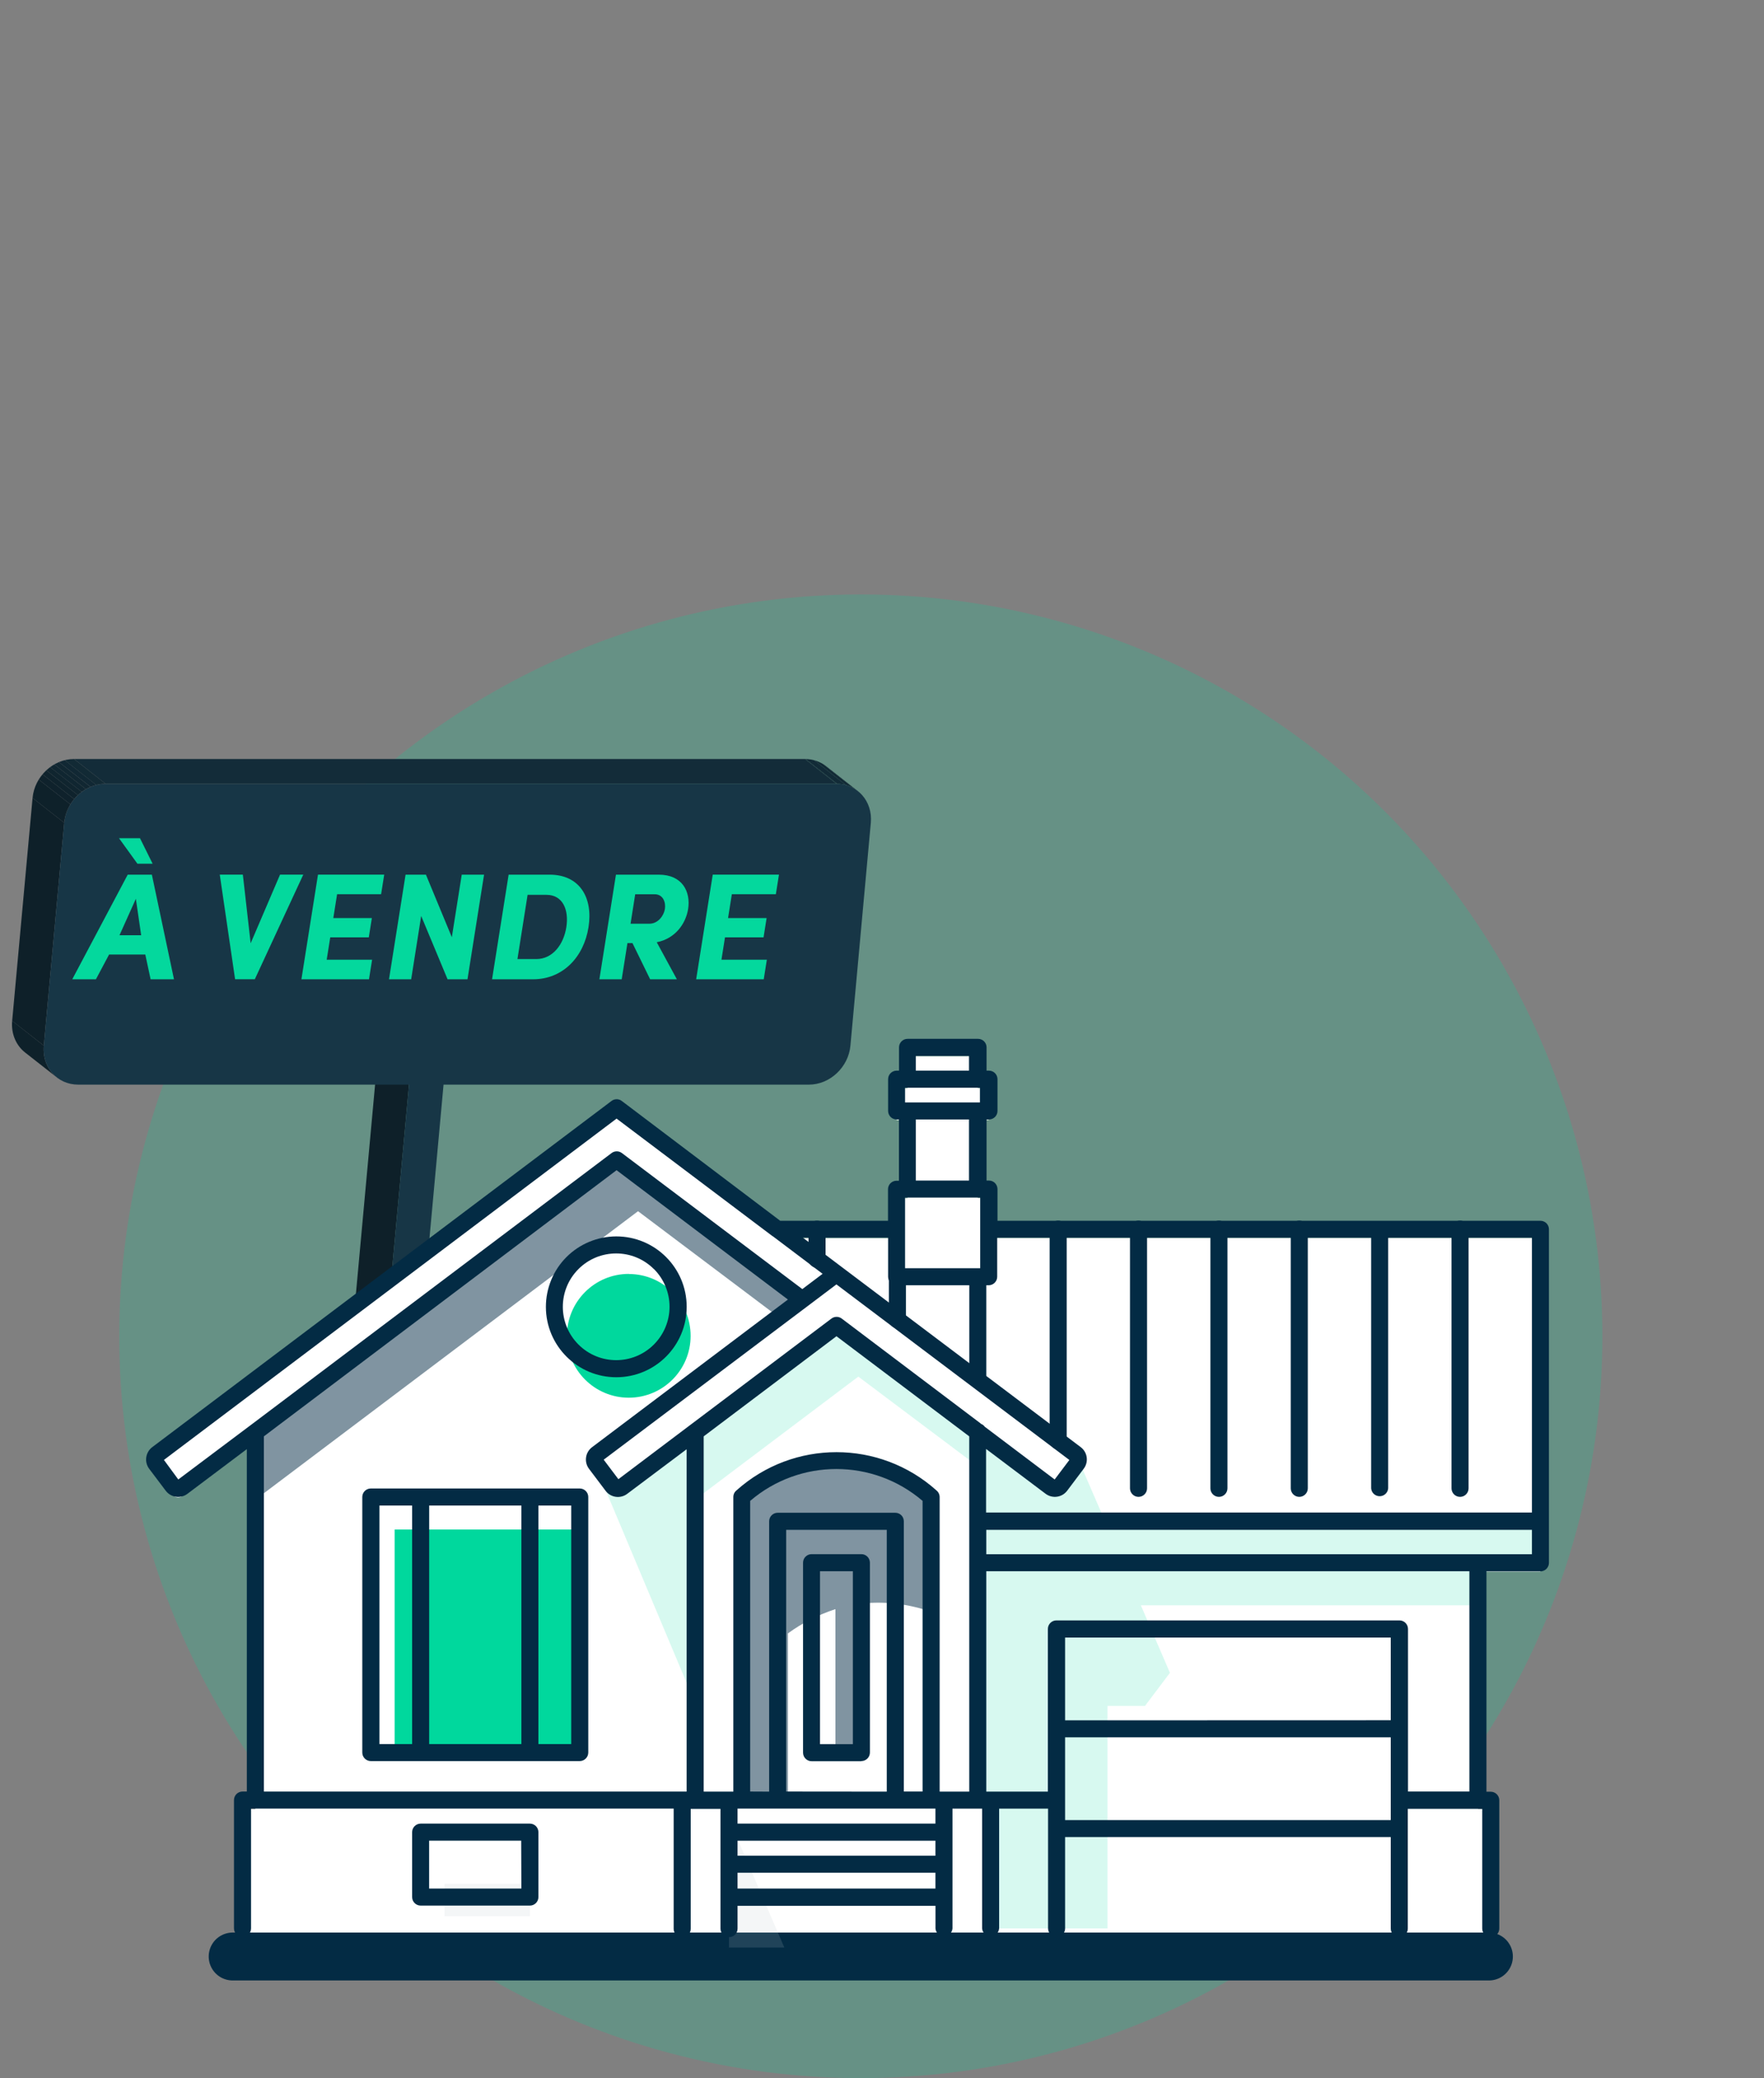
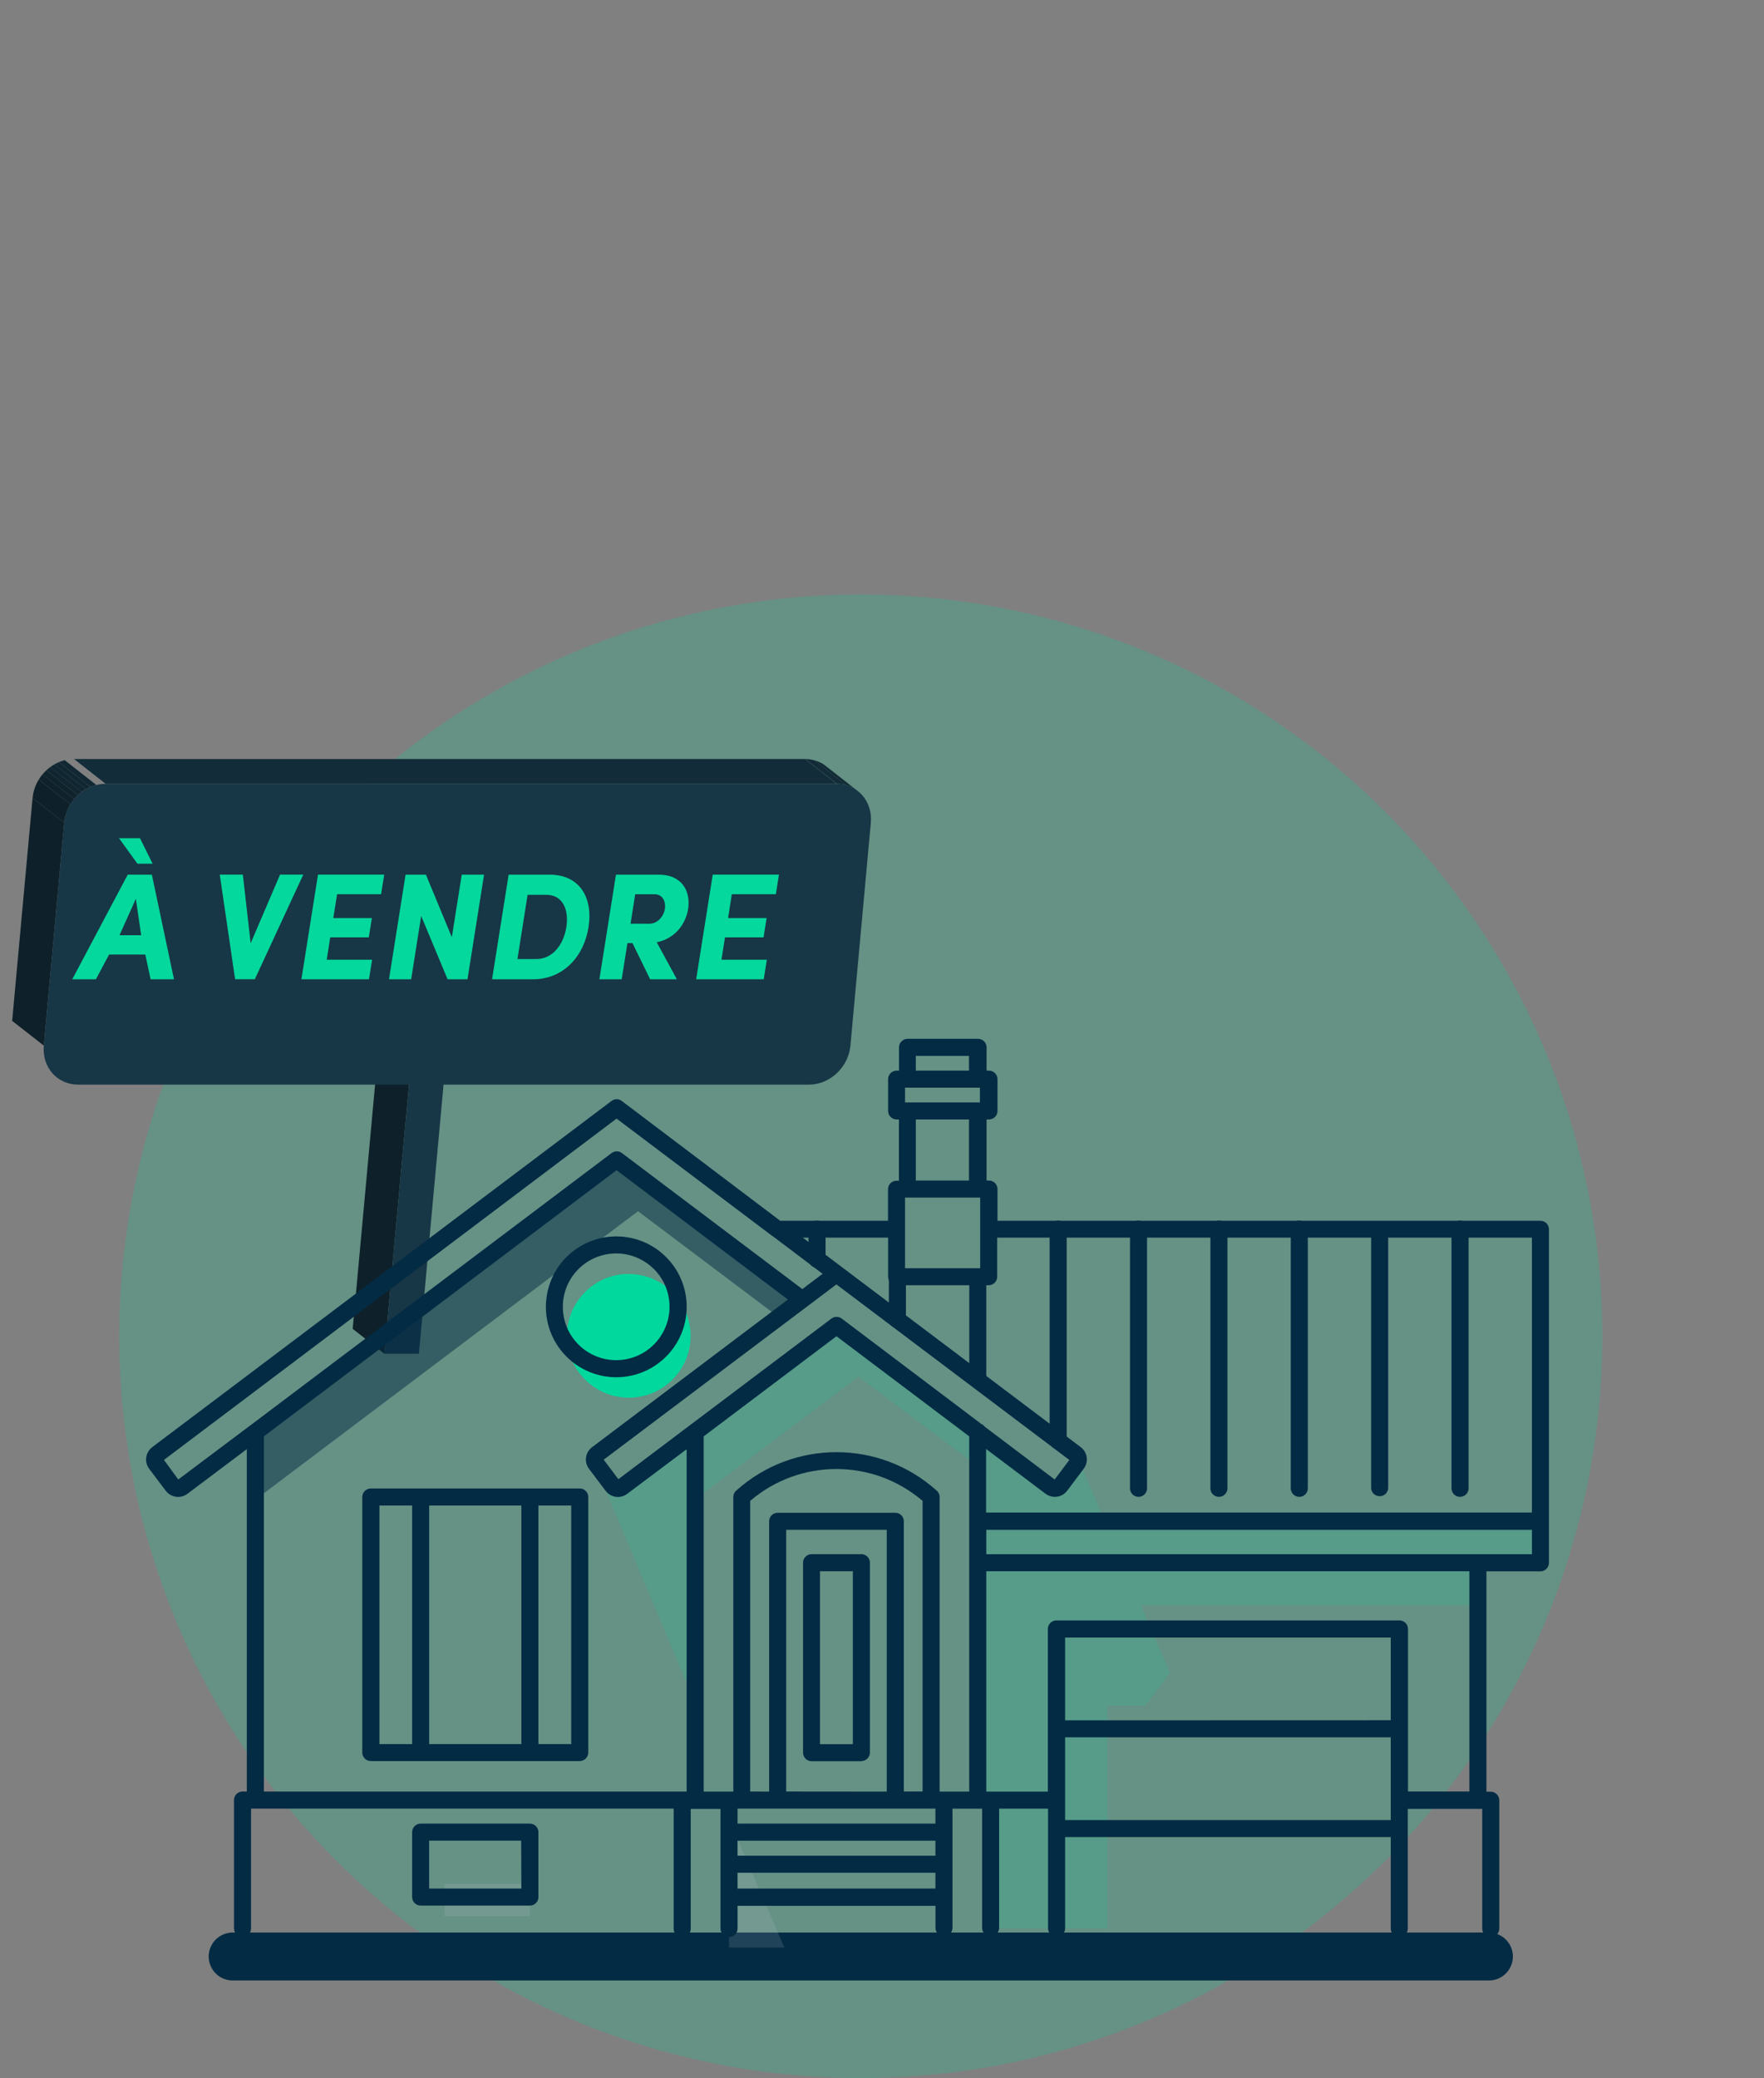
<svg xmlns="http://www.w3.org/2000/svg" viewBox="0 0 368.35 433.79">
  <rect x="0" y="0" width="368.35" height="433.79" fill="#808080" stroke="none" />
  <defs>
    <style>      .cls-1, .cls-2, .cls-3, .cls-4, .cls-5, .cls-6 {        fill: none;      }      .cls-7, .cls-8 {        opacity: .16;      }      .cls-7, .cls-8, .cls-4 {        isolation: isolate;      }      .cls-7, .cls-8, .cls-9, .cls-10, .cls-11 {        fill-rule: evenodd;      }      .cls-7, .cls-12, .cls-13 {        fill: #04d89d;      }      .cls-8 {        fill: #bac6cb;      }      .cls-2 {        clip-path: url(#clippath-2);      }      .cls-3 {        clip-path: url(#clippath-1);      }      .cls-14, .cls-9 {        fill: #032b44;      }      .cls-15 {        fill: #122b37;      }      .cls-16 {        fill: #122a35;      }      .cls-17 {        fill: #112732;      }      .cls-18 {        fill: #112834;      }      .cls-19 {        fill: #10252f;      }      .cls-20 {        fill: #102631;      }      .cls-21 {        fill: #173646;      }      .cls-22 {        fill: #132c39;      }      .cls-23 {        fill: #0e2029;      }      .cls-24 {        fill: #0f232d;      }      .cls-25 {        fill: #0f222c;      }      .cls-26 {        fill: #0e212a;      }      .cls-13 {        opacity: .2;      }      .cls-9 {        opacity: .5;      }      .cls-5 {        stroke: #032b44;        stroke-linecap: round;        stroke-miterlimit: 10;        stroke-width: 10px;      }      .cls-10 {        fill: #fff;      }      .cls-11 {        fill: #00d89d;      }      .cls-6 {        clip-path: url(#clippath);      }    </style>
    <clipPath id="clippath">
      <path class="cls-1" d="m172.52,159.94l6.61,5.18c-1.21-.94-2.74-1.5-4.44-1.5l-6.61-5.18c1.71,0,3.24.56,4.44,1.5Z" />
    </clipPath>
    <clipPath id="clippath-1">
-       <path class="cls-1" d="m11.87,224.9l-6.61-5.18c-1.88-1.47-2.97-3.89-2.72-6.63l6.61,5.18c-.25,2.74.84,5.16,2.72,6.63Z" />
-     </clipPath>
+       </clipPath>
    <clipPath id="clippath-2">
      <path class="cls-1" d="m13.41,171.75l-6.61-5.18c.41-4.49,4.29-8.13,8.65-8.13l6.61,5.18c-4.36,0-8.24,3.63-8.65,8.13Z" />
    </clipPath>
  </defs>
  <g id="Calque_12" data-name="Calque 12">
    <circle class="cls-13" cx="179.75" cy="278.94" r="154.85" />
  </g>
  <g id="Calque_13" data-name="Calque 13">
    <g class="cls-4">
      <g class="cls-4">
        <g class="cls-6">
          <g class="cls-4">
            <path class="cls-16" d="m174.68,163.62l-6.61-5.18c.05,0,.1,0,.15,0l6.61,5.18s-.1,0-.15,0" />
            <path class="cls-15" d="m174.83,163.62l-6.61-5.18c.63.01,1.23.1,1.81.26l6.61,5.18c-.57-.16-1.18-.24-1.81-.26" />
            <path class="cls-16" d="m176.64,163.88l-6.61-5.18c.65.18,1.27.44,1.83.79l6.61,5.18c-.56-.34-1.17-.61-1.83-.79" />
            <path class="cls-18" d="m178.46,164.66l-6.61-5.18c.23.14.45.29.66.46l6.61,5.18c-.21-.16-.43-.32-.66-.46" />
          </g>
        </g>
      </g>
      <polygon class="cls-23" points="80.26 282.57 73.65 277.39 78.8 221.23 85.41 226.4 80.26 282.57" />
      <g class="cls-4">
        <g class="cls-3">
          <g class="cls-4">
            <path class="cls-26" d="m11.87,224.9l-6.61-5.18c-1.88-1.47-2.97-3.89-2.72-6.63l6.61,5.18c-.25,2.74.84,5.16,2.72,6.63" />
          </g>
        </g>
      </g>
      <polygon class="cls-22" points="22.06 163.62 15.46 158.44 168.08 158.44 174.68 163.62 22.06 163.62" />
      <polygon class="cls-23" points="9.15 218.27 2.54 213.1 6.8 166.57 13.41 171.75 9.15 218.27" />
      <path class="cls-21" d="m174.68,163.62c4.36,0,7.57,3.63,7.16,8.13l-4.26,46.53c-.41,4.49-4.29,8.13-8.65,8.13h-76.31s-5.15,56.17-5.15,56.17h-7.21s5.15-56.17,5.15-56.17H16.31c-4.36,0-7.57-3.63-7.16-8.13l4.26-46.53c.41-4.49,4.29-8.13,8.65-8.13h152.62Z" />
      <g class="cls-4">
        <g class="cls-2">
          <g class="cls-4">
            <path class="cls-26" d="m13.41,171.75l-6.61-5.18c.13-1.39.58-2.69,1.29-3.84l6.61,5.18c-.7,1.14-1.16,2.45-1.29,3.84" />
            <path class="cls-25" d="m14.7,167.91l-6.61-5.18c.24-.39.5-.75.79-1.1l6.61,5.18c-.29.35-.55.71-.79,1.1" />
            <path class="cls-24" d="m15.49,166.81l-6.61-5.18c.24-.29.5-.57.78-.83l6.61,5.18c-.28.26-.54.53-.78.83" />
            <path class="cls-19" d="m16.27,165.98l-6.61-5.18c.26-.24.53-.46.81-.67l6.61,5.18c-.28.21-.55.43-.81.67" />
            <path class="cls-20" d="m17.07,165.31l-6.61-5.18c.28-.21.57-.4.87-.57l6.61,5.18c-.3.17-.59.36-.87.57" />
            <path class="cls-17" d="m17.94,164.74l-6.61-5.18c.31-.18.64-.34.97-.48l6.61,5.18c-.33.14-.66.3-.97.48" />
            <path class="cls-18" d="m18.92,164.26l-6.61-5.18c.39-.16.79-.3,1.2-.4l6.61,5.18c-.41.1-.81.24-1.2.4" />
-             <path class="cls-16" d="m20.11,163.86l-6.61-5.18c.63-.16,1.29-.24,1.95-.24l6.61,5.18c-.66,0-1.32.08-1.95.24" />
          </g>
        </g>
      </g>
    </g>
    <g>
      <path class="cls-12" d="m22.78,199.25l-2.75,5.17h-4.94l11.58-21.84h5.04l4.62,21.84h-4.88l-1.11-5.17h-7.55Zm6.45-24.28l2.64,5.33h-3.17l-3.85-5.33h4.38Zm.25,20.26l-1.11-7.61-3.42,7.61h4.53Z" />
      <path class="cls-12" d="m50.71,182.57l1.63,14.33,6.14-14.33h4.85l-10.12,21.84h-4.12l-3.2-21.84h4.82Z" />
      <path class="cls-12" d="m66.41,182.57h13.82l-.65,4.09h-9.19l-.79,4.98h8.05l-.64,4.03h-8.05l-.74,4.66h9.48l-.65,4.09h-14.11l3.46-21.84Z" />
      <path class="cls-12" d="m97.61,204.42h-4.15l-5.51-13.22-2.09,13.22h-4.63l3.46-21.84h4.25l5.41,13.06,2.07-13.06h4.66l-3.46,21.84Z" />
      <path class="cls-12" d="m102.75,204.42l3.46-21.84h8.56c6.24,0,9.1,4.76,8.12,10.97s-5.34,10.87-11.58,10.87h-8.56Zm5.3-4.22h3.93c3.45,0,5.72-3.07,6.28-6.66s-.71-6.75-4.16-6.75h-3.93l-2.12,13.41Z" />
      <path class="cls-12" d="m141.34,204.42h-5.58l-3.69-7.55h-1.05l-1.2,7.55h-4.66l3.46-21.84h8.94c4.95,0,6.69,3.58,6.13,7.17-.49,3.07-2.69,6.18-6.55,6.94l4.2,7.73Zm-8.7-17.75l-.97,6.15h3.93c1.81,0,3.02-1.68,3.24-3.07s-.37-3.08-2.14-3.08h-4.06Z" />
      <path class="cls-12" d="m148.84,182.57h13.82l-.65,4.09h-9.19l-.79,4.98h8.05l-.64,4.03h-8.05l-.74,4.66h9.48l-.65,4.09h-14.11l3.46-21.84Z" />
    </g>
-     <path id="Tracé_152" data-name="Tracé 152" class="cls-10" d="m321.65,258.44v69.63h-13v49.55h2.68v26.79H50.63v-26.79h2.68v-76.81l-15.26,11.5c-.64.46-1.52.33-2-.29l-3.47-4.6c-.46-.63-.34-1.52.28-2l95.9-72.26,33.58,25.3h24.88v-8.36h2.28v-16.3h-2.28v-6.64h2.28v-6.66h14.68v6.64h2.29v6.64h-2.29v16.3h2.29v8.36h115.18Z" />
    <line class="cls-5" x1="48.58" y1="408.41" x2="310.91" y2="408.41" />
    <path id="Tracé_153" data-name="Tracé 153" class="cls-14" d="m189.17,275.47c0,.98-.8,1.78-1.78,1.78-.98,0-1.78-.8-1.78-1.78v-9c0-.98.8-1.78,1.78-1.78.98,0,1.78.8,1.78,1.78v9Z" />
    <path id="Tracé_154" data-name="Tracé 154" class="cls-14" d="m172.39,262.83c.02.98-.76,1.8-1.74,1.82-.98.02-1.8-.76-1.82-1.74h0v-6.33c0-.98.8-1.78,1.78-1.78.98,0,1.78.8,1.78,1.78v6.25Z" />
    <path id="Tracé_155" data-name="Tracé 155" class="cls-14" d="m306.66,310.68c0,.98-.79,1.78-1.78,1.78-.98,0-1.78-.79-1.78-1.78h0v-54.11c0-.98.8-1.78,1.78-1.78.98,0,1.78.8,1.78,1.78v54.11Z" />
    <path id="Tracé_156" data-name="Tracé 156" class="cls-14" d="m289.87,310.68c-.07.98-.93,1.72-1.91,1.64-.88-.07-1.58-.76-1.64-1.64v-54.11c.07-.98.93-1.72,1.91-1.64.88.07,1.58.76,1.64,1.64v54.11Z" />
    <path id="Tracé_157" data-name="Tracé 157" class="cls-14" d="m273.09,310.68c0,.98-.8,1.78-1.78,1.78-.98,0-1.78-.8-1.78-1.78v-54.11c0-.98.8-1.78,1.78-1.78.98,0,1.78.8,1.78,1.78v54.11Z" />
    <path id="Tracé_158" data-name="Tracé 158" class="cls-14" d="m256.31,310.68c0,.98-.8,1.78-1.78,1.78-.98,0-1.78-.8-1.78-1.78v-54.11c0-.98.8-1.78,1.78-1.78.98,0,1.78.8,1.78,1.78v54.11Z" />
    <path id="Tracé_159" data-name="Tracé 159" class="cls-14" d="m239.52,310.68c0,.98-.8,1.78-1.78,1.78-.98,0-1.78-.8-1.78-1.78v-54.11c0-.98.8-1.78,1.78-1.78.98,0,1.78.8,1.78,1.78v54.11Z" />
    <path id="Tracé_160" data-name="Tracé 160" class="cls-14" d="m222.74,300.76c0,.98-.8,1.78-1.78,1.78-.98,0-1.78-.8-1.78-1.78v-44.19c0-.98.8-1.78,1.78-1.78.98,0,1.78.8,1.78,1.78v44.19Z" />
    <path id="Tracé_161" data-name="Tracé 161" class="cls-14" d="m205.95,288.11c-.07.98-.93,1.72-1.91,1.64-.88-.07-1.58-.76-1.64-1.64v-21.6c.07-.98.93-1.72,1.91-1.64.88.07,1.58.76,1.64,1.64v21.6Z" />
    <path id="Tracé_162" data-name="Tracé 162" class="cls-11" d="m131.3,265.94c7.13,0,12.91,5.78,12.91,12.91,0,7.13-5.78,12.91-12.91,12.91-7.13,0-12.91-5.78-12.91-12.91,0,0,0-.01,0-.02,0-7.13,5.78-12.91,12.91-12.91h0v.02Z" />
    <path id="Tracé_163" data-name="Tracé 163" class="cls-7" d="m308.61,326.2v8.9h-70.38l6.07,14.09-5.2,6.9h-7.83v46.45h-24.42v-26.79h-2.62v-69.62l-25-18.77-34.1,25.69v42.39l-21.28-50.61,4.9,6.5,16.42-12.37,29.5-22.23,29.56,22.1,15.26,11.6,5.2-6.9,6.05,14h91v8.64l-13.13.03Z" />
    <path id="Tracé_164" data-name="Tracé 164" class="cls-8" d="m110.65,400h-17.83v-6.78h17.83v6.78Z" />
    <path id="Tracé_165" data-name="Tracé 165" class="cls-8" d="m163.78,406.54h-11.55v-26.79l11.55,26.79h0Z" />
-     <path id="Tracé_166" data-name="Tracé 166" class="cls-9" d="m154.91,375.75h9.62v-34.79c3.02-2.2,6.37-3.91,9.92-5.06v29.93h5.42v-31.09c4.92-.53,9.9.06,14.56,1.72v-25.15c-15-8.89-28-8.25-39.52,0v64.44h0Z" />
-     <path id="Tracé_167" data-name="Tracé 167" class="cls-11" d="m121.06,365.83h-38.65v-46.56h38.65v46.56Z" />
    <path id="Tracé_168" data-name="Tracé 168" class="cls-9" d="m53.32,298.94l75.43-56.84,39.16,29.51-4.86,3.66-29.82-22.44-8.45,6.37c-3.35.97-6.22,3.14-8.08,6.09l-63.41,47.78.03-14.13Z" />
    <path id="Tracé_169" data-name="Tracé 169" class="cls-14" d="m129.85,229.88c.12.09.23.2.32.32l-.32-.32Zm45.92,34.6c.12.09.23.2.32.32l-.32-.32Zm-123.35,138.06c0,.98-.79,1.78-1.78,1.78s-1.78-.79-1.78-1.78h0v-26.79c0-.98.8-1.78,1.78-1.78h.9v-71.47l-12.41,9.33c-1.42,1.06-3.43.78-4.51-.63l-3.47-4.6c-1.06-1.42-.78-3.43.63-4.51l95.9-72.26c.64-.5,1.53-.5,2.17,0l33.07,25h22.51v-6.59c0-.98.8-1.77,1.78-1.77h.5v-12.79h-.48c-.98,0-1.77-.79-1.78-1.77v-6.64c0-.98.8-1.78,1.78-1.78h.5v-4.86c0-.98.8-1.78,1.78-1.78h14.72c.98,0,1.78.8,1.78,1.78h0v4.86h.5c.98,0,1.78.8,1.78,1.78h0v6.64c0,.98-.8,1.77-1.78,1.77h-.5v12.75h.5c.98,0,1.77.8,1.78,1.78v6.62h113.37c.98,0,1.77.78,1.78,1.76h0v69.64c0,.98-.8,1.78-1.78,1.78h-11.27v46h.9c.98,0,1.78.8,1.78,1.78h0v26.79c0,.98-.8,1.78-1.78,1.78-.98,0-1.78-.8-1.78-1.78v-25h-15.54v25c0,.98-.8,1.78-1.78,1.78-.98,0-1.78-.8-1.78-1.78v-19.1h-68v19.06c0,.98-.8,1.78-1.78,1.78-.98,0-1.78-.8-1.78-1.78v-25h-10.22v25c-.07.98-.93,1.72-1.91,1.64-.88-.07-1.58-.76-1.64-1.64v-25h-6.19v25c-.07.98-.93,1.72-1.91,1.64-.88-.07-1.58-.76-1.64-1.64v-4.71h-41.33v4.76c0,.98-.8,1.78-1.78,1.78-.98,0-1.78-.8-1.78-1.78v-25h-6.22v25c.02.98-.75,1.8-1.73,1.83-.98.02-1.8-.75-1.83-1.74h0v-25.15H52.42v25h0Zm115.22-144.19l8.09,6.1h0l49.94,37.63c1.42,1.07,1.7,3.08.63,4.5,0,0,0,0,0,0h0l-3.46,4.6c-1.07,1.42-3.09,1.7-4.51.63,0,0,0,0,0,0l-12.42-9.35v13.27h113.98v-57.38h-111.66v8.16c0,.98-.8,1.78-1.78,1.78h-19.22c-.98,0-1.78-.8-1.78-1.78h0v-8.16h-17.81Zm-6.3-.3c-.06-.03-.11-.07-.16-.11l-32.43-24.44-94.52,71.25,3,4.08,15-11.26.15-.11,75.32-56.76c.64-.49,1.53-.49,2.17,0l37.67,28.39,4.23-3.19-10.38-7.83-.05-.02Zm41-11.62v-12.75h-11.11v12.75h11.11Zm2.28,3.56h-15.63v14.74h15.69v-14.74h-.06Zm-2.28-26.5v-3.08h-11.11v3.08h11.11Zm-13.41,6.64h15.69v-3.08h-15.63v3.08h-.06Zm117.9,97.86h-100.88v46h12.86v-33.96c0-.98.8-1.78,1.78-1.78h71.64c.98,0,1.78.8,1.78,1.78h0v33.94h12.82v-46,.02Zm13.06-8.65h-113.94v5.09h113.94v-5.09Zm-29.48,60.59v-17.28h-68v17.28h68Zm0-20.84v-17.26h-68v17.28l68-.02Zm-119.16,5h6.84v-36.1h-6.86v36.09h.02Zm8.62,3.55h-10.4c-.98,0-1.78-.8-1.78-1.78v-39.66c0-.98.8-1.78,1.78-1.78h10.4c.98,0,1.78.8,1.78,1.78h0v39.63c0,.98-.8,1.78-1.78,1.78v.03Zm-19.26,6.35v-56.43c0-.98.8-1.78,1.78-1.78h24.56c.98,0,1.77.78,1.78,1.76,0,0,0,.01,0,.02v56.41h3.92v-60.67c-10.36-8.87-25.64-8.87-36,0v60.67l3.96.02Zm24.56,0v-54.65h-21v54.63l21,.02Zm10.38-62.87c.42.34.66.85.66,1.39v61.48h6.18v-74.16l-27.72-20.9-27.73,20.9v74.16h6.19v-61.5c0-.54.24-1.05.66-1.38,11.88-10.64,29.87-10.64,41.75,0h.01Zm9.23-13.93c.34.12.63.33.84.62l14.61,11.02,3.07-4.07-48.64-36.65-6.09,4.59h0l-42.51,32,3.07,4.07,14.92-11.25.16-.12,29.4-22.15c.64-.49,1.53-.49,2.17,0l29,21.89v.05Zm-61.4,5.33l-12.41,9.31c-1.42,1.07-3.44.79-4.51-.63h0s-3.47-4.6-3.47-4.6c-1.06-1.42-.78-3.43.63-4.5l40.91-30.83-35.78-27-73.65,55.56v74.15h88.28v-71.47h0Zm-14.71-44.43c8.12-.01,14.71,6.56,14.72,14.68s-6.56,14.71-14.68,14.72c-8.12.01-14.71-6.56-14.72-14.68,0-3.9,1.54-7.65,4.3-10.41,2.75-2.75,6.49-4.3,10.38-4.31Zm7.87,6.82c-4.35-4.35-11.4-4.35-15.75,0-4.35,4.35-4.35,11.4,0,15.75,4.35,4.35,11.4,4.35,15.75,0,2.09-2.09,3.27-4.93,3.27-7.88,0-2.96-1.17-5.79-3.26-7.88h0Zm-59.11,45.8h43.63c.98,0,1.78.8,1.78,1.78v53.34c0,.98-.8,1.78-1.78,1.78h-43.63c-.98,0-1.78-.8-1.78-1.78v-53.34c0-.98.8-1.78,1.78-1.78Zm31.44,53.36v-49.8h-19.25v49.8h19.25Zm3.56-49.8v49.8h6.85v-49.8h-6.85Zm-26.37,49.8v-49.8h-6.83v49.8h6.83Zm109.27,30.15v-3.3h-41.32v3.3h41.32Zm0-6.85v-3.14h-41.32v3.14h41.32Zm0-6.7v-3.14h-41.32v3.14h41.32Zm-107.5,0h22.82c.98,0,1.77.79,1.78,1.77h0v13.56c0,.98-.8,1.78-1.78,1.78h-22.81c-.98,0-1.78-.8-1.78-1.78h0v-13.55c0-.98.8-1.78,1.78-1.78h-.01Zm21,3.55h-19.22v10h19.26l-.04-10Z" />
  </g>
</svg>